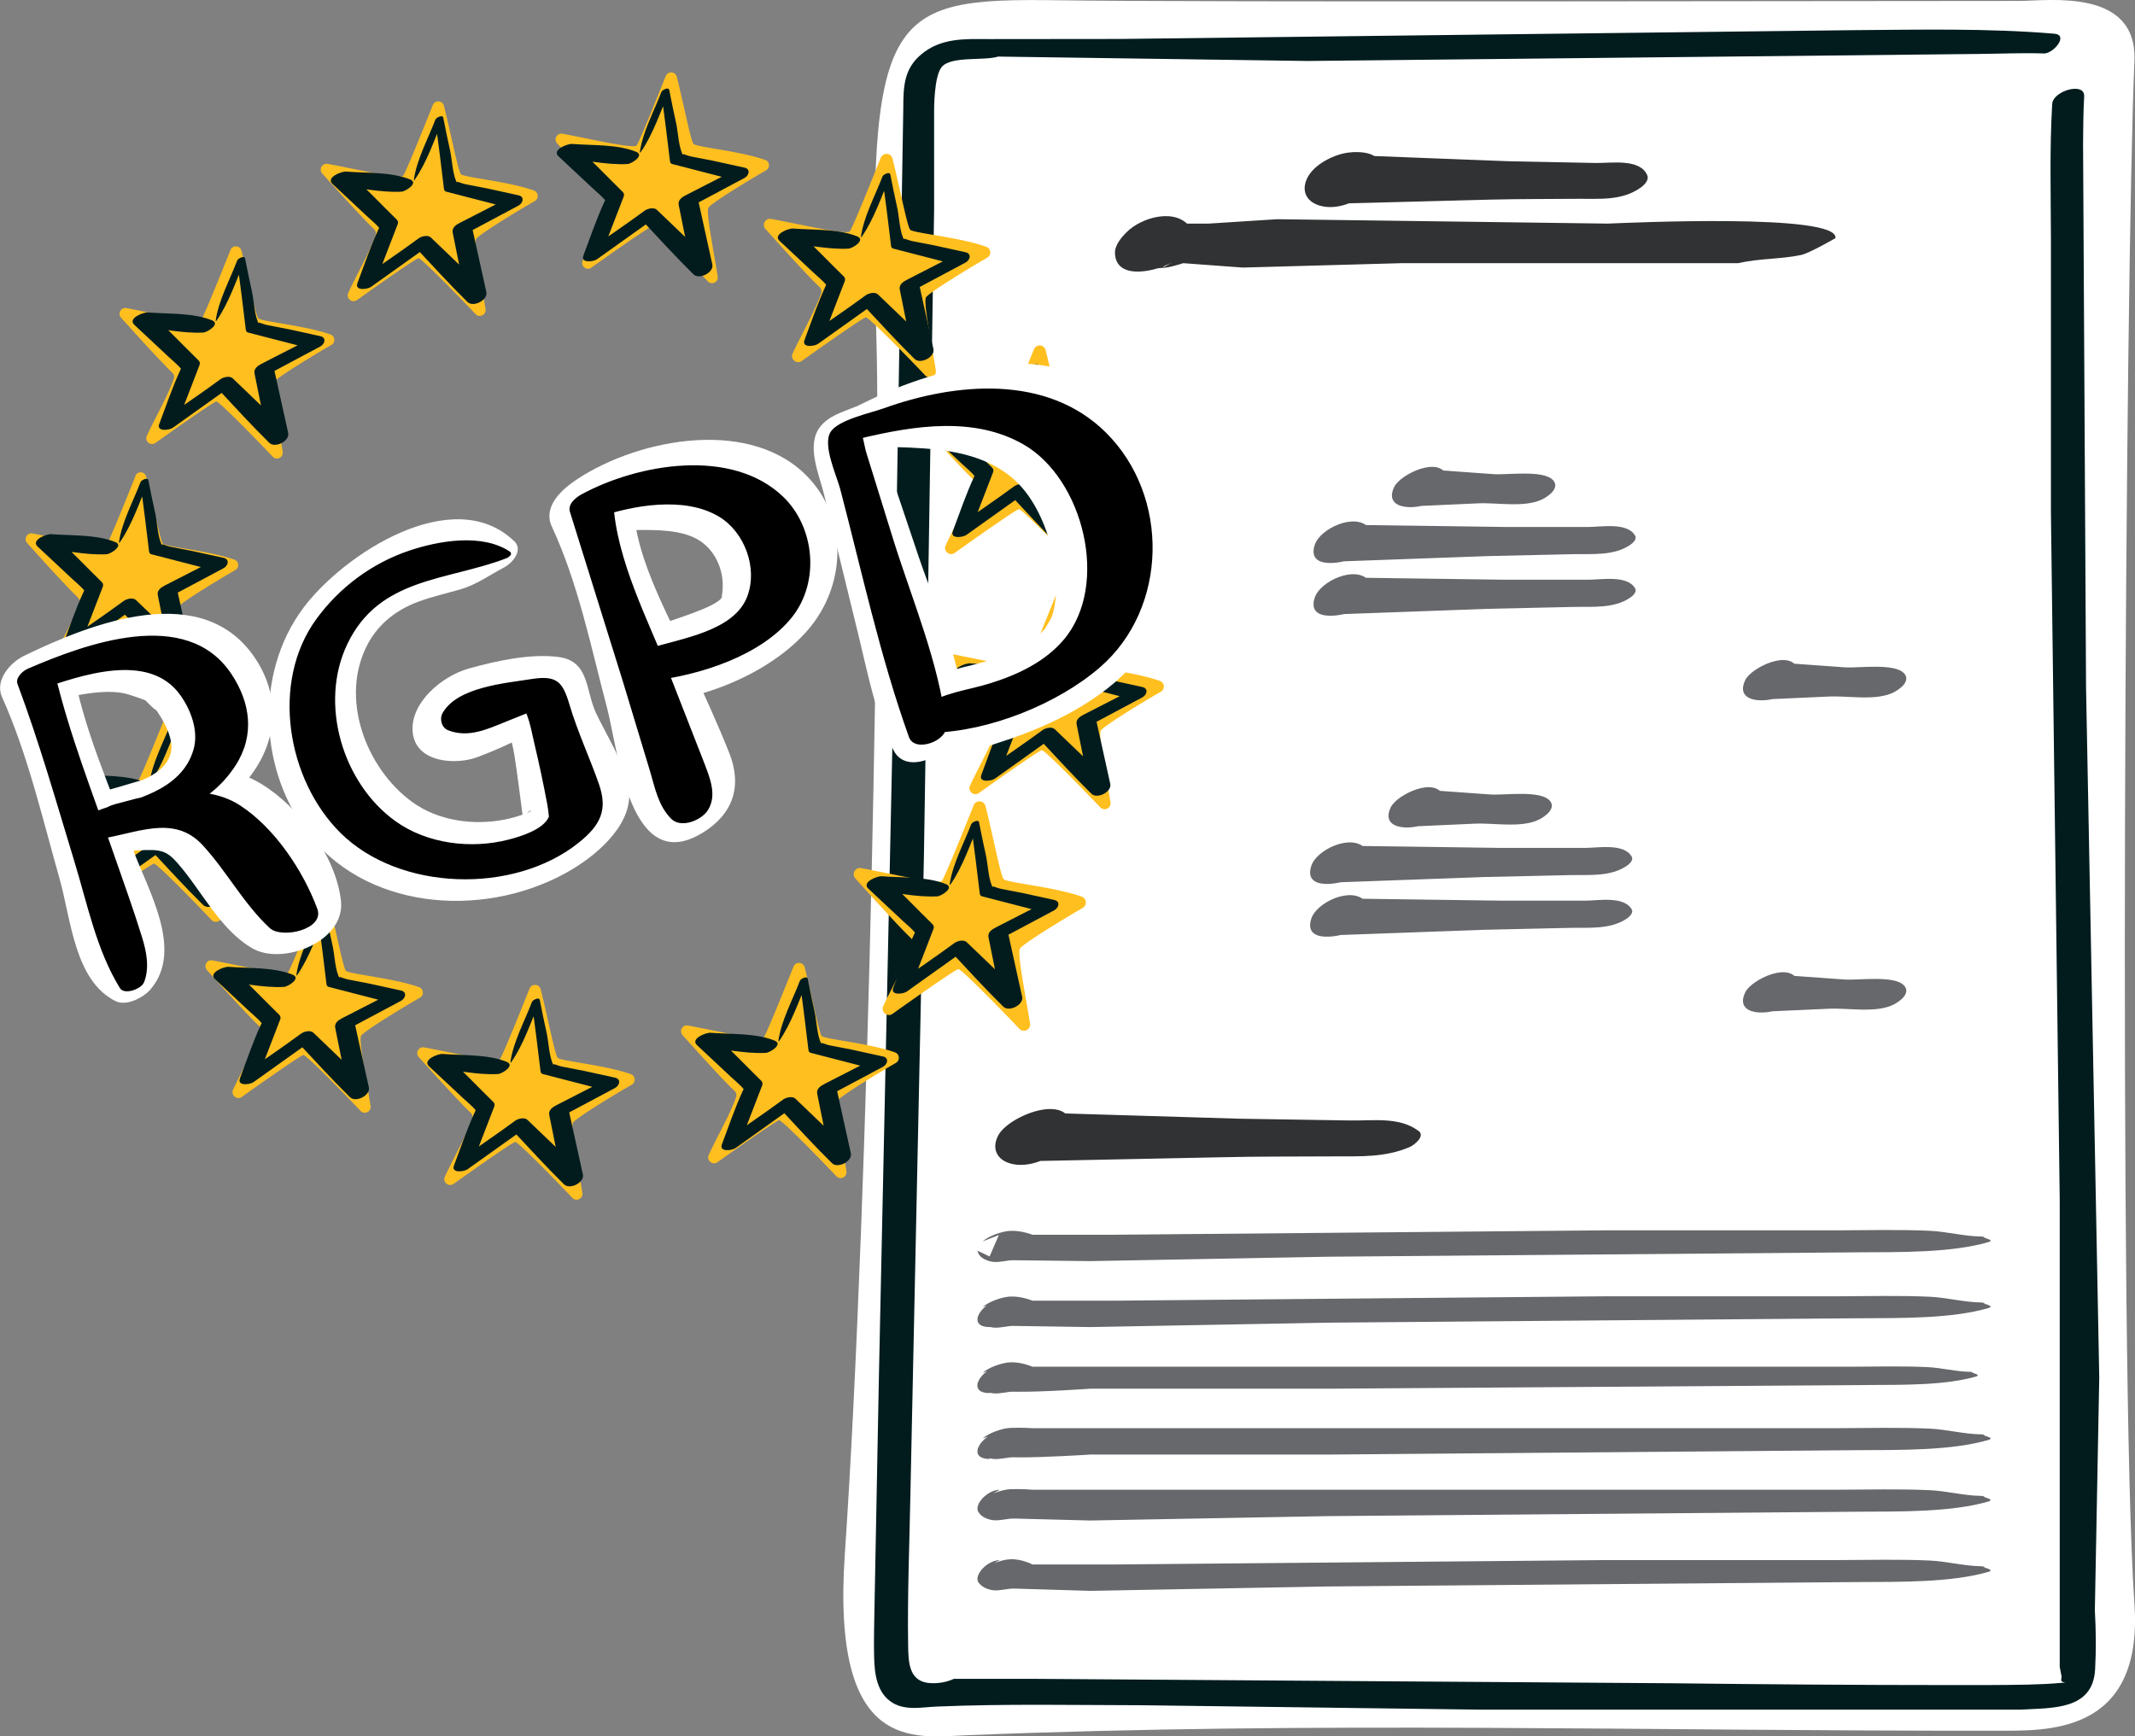
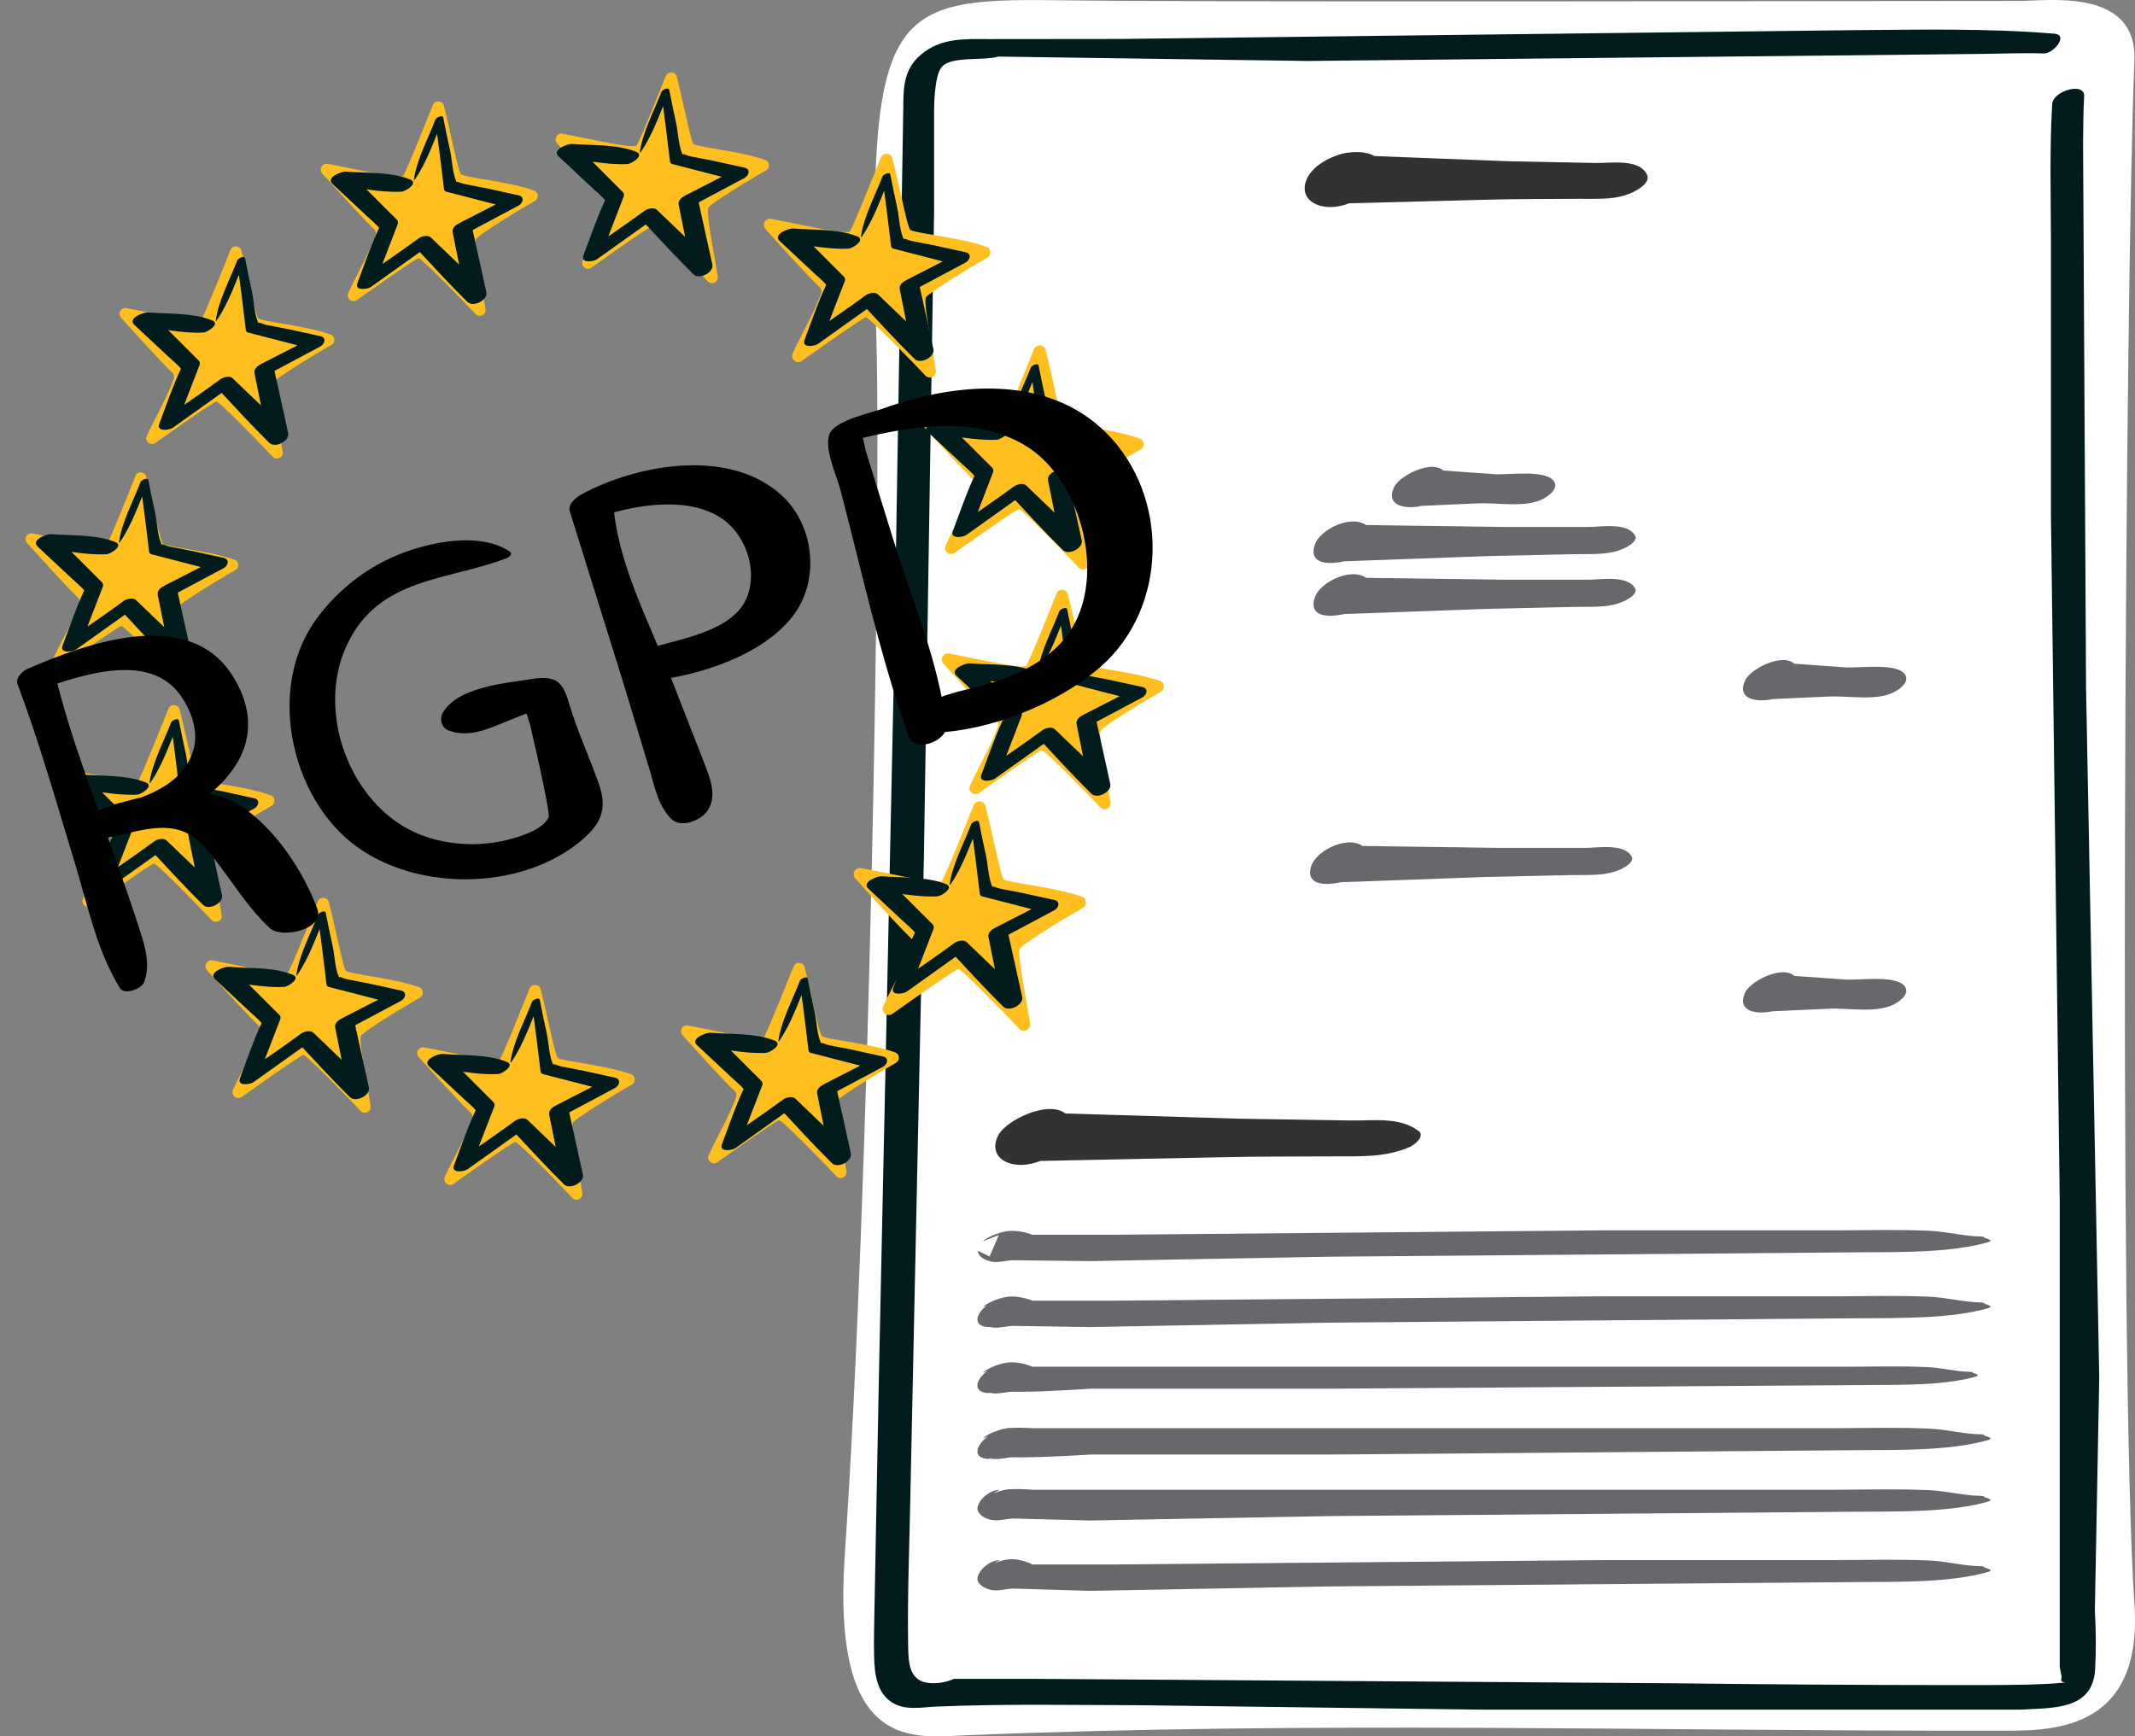
<svg xmlns="http://www.w3.org/2000/svg" viewBox="0 0 485.57 394.96">
  <rect x="0" y="0" width="485.57" height="394.96" fill="#808080" stroke="none" />
  <path d="M485.44 13.93C486.17-2.81 465.92.21 459.16.21c-43.62 0-184.39.33-218.69-.15-39.07-.54-43.18 2.55-41.13 77.67 1.04 38.12-1.58 193.34-7.2 275.8-3.09 45.28 15.67 41.65 27.79 41.16 80.3-3.24 154.25-.9 234.64-1.03 10.66-.02 32.93 1.03 30.87-28.82-3.65-52.89-2.06-303.59 0-350.93v.02z" fill="#fff" />
  <path d="M467.19 7.66c-15.15-1.26-30.55-.91-45.73-.8l-83.7 1-82.94 1-29.96.03c-5.48-.03-10.82-.3-15.33 3.47-3.97 3.31-4.08 7.45-4.09 12.15l-2.11 127.46-3.44 161.24-.99 51.78c-.06 3.94-.19 7.89-.1 11.83s.63 8.35 4.23 10.51c3.01 1.8 6.67.98 10 .84 15.58-.65 31.25-.33 46.84-.3l76.76 1h122.88c7.28-.43 16.48.17 16.99-9.17.24-4.45.2-8.93-.06-13.38l1-53.04-3-156.76-.68-123.85c.04-3.58.04-7.17.25-10.75.2-3.36-7.09-1.29-7.27 1.73-.61 10.21-.31 20.53-.29 30.76v62.38l2 156.29v106.07l.42 2.16c.04.21-.17.84-.05 1.01.53.74 2.92.19-.02.46-2.57.23-5.16.34-7.74.4-5.72.12-11.44.1-17.15.1-21.18 0-42.35-.16-63.53-.41l-144.32-1h-19.12c-1.68.76-3.44 1.04-5.11.98-5.06-.16-5.23-4.51-5.29-8.52-.18-11.38.29-22.79.51-34.17l3.08-145.46 2.32-147.09V25.25s-.08-7.81 1.71-9.99c2.13-2.59 9.59-1.37 12.86-2.39l70.37 1 152.76-1.6c4.9-.05 9.81-.27 14.71-.11 2.11.07 5.77-4.22 2.32-4.5h.02z" fill="#021c1e" />
  <path d="m322.61,257.23c-4.35-3.25-10.22-2.29-15.48-2.37l-25.18-.4-43.73-1.32,5.57,3.67c-.21-8.71-14.47-3.04-16.79,1.5-1.67,3.27.05,5.88,3.53,6.51,3.81.69,8.29-1.22,10.98-3.87l-7.5,3.17,43.6-.89c8.53-.21,17.07-.14,25.6-.2,6.13-.04,11.69.31,17.41-2.13.91-.39,3.65-2.44,2-3.68h-.01Z" fill="#303233" />
  <g fill="#66686b">
-     <path d="M352.41 182.06c-2.17-2.38-10.45-1.13-13.44-1.35l-13.24-.95 2.66 1.72-.08-.25c-1.59-4.85-10.61-.51-12 2.38-2.74 5.69 6.09 5.29 8.99 3.16l.36-.26-4.47 1.48 14.18-.64c4.34-.21 10.7 1.06 14.69-.95 1.38-.7 3.99-2.56 2.36-4.35h0zm18.72 24.83c-1.7-3.15-7.68-2.03-10.57-2.03h-19.3l-33.86-.47 3.45.95-.43-.45c-3.11-3.27-10.96.32-12.18 4.04-1.96 5.96 7.05 4.13 9.72 2.69l2.52-2.33-6.61 3.42 33.87-1.23 19.31-.43c4.32-.1 9.24.44 12.99-2.15.52-.36 1.5-1.24 1.09-2.01h0z" />
    <path d="M371.13 194.89c-1.7-3.15-7.68-2.03-10.57-2.03h-19.3l-33.86-.47 3.45.95-.43-.45c-3.11-3.27-10.96.32-12.18 4.04-1.96 5.96 7.05 4.13 9.72 2.69l2.52-2.33-6.61 3.42 33.87-1.23 19.31-.43c4.32-.1 9.24.44 12.99-2.15.52-.36 1.5-1.24 1.09-2.01h0zm61.9 29.26c-2.17-2.38-10.45-1.13-13.44-1.35l-13.24-.95 2.66 1.72-.08-.25c-1.59-4.85-10.61-.51-12 2.38-2.74 5.69 6.09 5.29 8.99 3.16l.36-.26-4.47 1.48 14.18-.64c4.34-.21 10.7 1.06 14.69-.95 1.38-.7 3.99-2.56 2.36-4.35h0zm0-71.01c-2.17-2.38-10.45-1.13-13.44-1.35l-13.24-.95 2.66 1.72-.08-.25c-1.59-4.85-10.61-.51-12 2.38-2.74 5.69 6.09 5.29 8.99 3.16l.36-.26-4.47 1.48 14.18-.64c4.34-.21 10.7 1.06 14.69-.95 1.38-.7 3.99-2.56 2.36-4.35h0zm-79.84-43.94c-2.17-2.38-10.45-1.13-13.44-1.35l-13.24-.95 2.66 1.72-.08-.25c-1.59-4.85-10.61-.51-12 2.38-2.74 5.69 6.09 5.29 8.99 3.16l.36-.26-4.47 1.48 14.18-.64c4.34-.21 10.7 1.06 14.69-.95 1.38-.7 3.99-2.56 2.36-4.35h0zm18.72 24.69c-1.7-3.15-7.68-2.03-10.57-2.03h-19.3l-33.86-.47 3.45.95-.43-.45c-3.11-3.27-10.96.32-12.18 4.04-1.96 5.96 7.05 4.13 9.72 2.69l2.52-2.33-6.61 3.42 33.87-1.23 19.31-.43c4.32-.1 9.24.44 12.99-2.15.52-.36 1.5-1.24 1.09-2.01h0z" />
    <path d="m371.91,121.89c-1.7-3.15-7.68-2.03-10.57-2.03h-19.3l-33.86-.47,3.45.95-.43-.45c-3.11-3.27-10.96.32-12.18,4.04-1.96,5.96,7.05,4.13,9.72,2.69l2.52-2.33-6.61,3.42,33.87-1.23,19.31-.43c4.32-.1,9.24.44,12.99-2.15.52-.36,1.5-1.24,1.09-2.01h0Z" />
  </g>
  <path d="m374.63,39.84c-1.66-3.86-8.31-2.7-11.78-2.77l-19.9-.4-34.33-1.33,5.33,2.35-.1-.45c-.68-3.13-6.23-2.83-8.31-2.34-3.15.74-7.47,3.03-8.56,6.4-.86,2.67.51,4.65,3.08,5.44,3.94,1.21,8.51-.81,11.48-3.28l.38-.32-7.5,3.17,34.69-.91c6.61-.16,13.23-.12,19.84-.18,4.93-.04,9.87.47,14.12-2.5.83-.58,2.06-1.71,1.56-2.88h0Z" fill="#303233" />
  <path d="M452.62 357.03c-.35-.14-1.25-.59-1.12-.35-.2-.38-.59-.43-.97-.43-3.77-.04-7.71-1.1-11.53-1.29-7.04-.33-14.12-.12-21.16-.11h-52.62l-111.67 1h-18.74s-2.42-1.3-5.05-1.19c-1.91.08-4.94 1.19-6.26 2.39l3.85-2.2h.09c-3.86.01-8.07 6.01-2.3 6h.05l-2.86-1.67c.22 1.27 1.34 1.93 2.51 2.31 1.59.51 2.99.12 4.57-.08.96-.12.37-.05.35-.05.5-.03 1.03-.02 1.53-.01l16.66.5 54.13-1 120.32-1c9.79-.05 21.46.14 29.97-2.36.14-.04.55-.33.25-.45h0v-.02zm0-16c-.35-.14-1.25-.59-1.12-.35-.2-.38-.59-.43-.97-.43-3.77-.04-7.71-1.1-11.53-1.29-7.04-.33-14.12-.12-21.16-.11H234.81s-2.42-.23-5.05-.12c-1.91.08-4.94 1.19-6.26 2.39l3.85-2.27h.09c-3.86.01-8.07 6.01-2.3 6h.05l-2.86-1.6c.22 1.27 1.34 1.93 2.51 2.31 1.59.51 2.99.12 4.57-.08.96-.12.37-.05.35-.05.5-.03 1.03-.02 1.53-.01l16.66.43 54.13-1 120.32-1c9.79-.05 21.46.14 29.97-2.36.14-.04.55-.33.25-.45h0v-.02zm0-14c-.35-.14-1.25-.59-1.12-.35-.2-.38-.59-.43-.97-.43-3.77-.04-7.71-1.1-11.53-1.29-7.04-.33-14.12-.12-21.16-.11H234.81s-2.42-.17-5.05-.06c-1.91.08-4.94 1.19-6.26 2.39l3.85-1.33h.09c-3.86.01-8.07 6.01-2.3 6h.05l-2.86-2.54c.22 1.27 1.34 1.93 2.51 2.31 1.59.51 2.99.12 4.57-.08.96-.12.37-.05.35-.05.5-.03 1.03-.02 1.53-.01 5.55.09 16.66-.63 16.66-.63h54.13l120.32-1c9.79-.05 21.46.14 29.97-2.36.14-.04.55-.33.25-.45h0v-.02zm-2.88-14.36c-.29-.12-1.05-.49-.94-.29-.16-.32-.49-.35-.81-.35-3.15-.04-6.43-.92-9.61-1.07-5.86-.27-11.76-.1-17.64-.09H234.79s-2.42-1.11-5.05-1c-1.91.08-4.94 1.19-6.26 2.39l3.85-1.39h.09c-3.86.01-8.07 6.01-2.3 6h.05l-2.86-2.48c.22 1.27 1.34 1.93 2.51 2.31 1.59.51 2.99.12 4.57-.08.96-.12.37-.05.35-.05.5-.03 1.03-.02 1.53-.01 5.55.09 16.66-.69 16.66-.69h54.13l122.48-.84c8.15-.05 17.88.12 24.97-1.96.12-.04.45-.27.21-.37h0v-.02zm2.88-15.64c-.35-.14-1.25-.59-1.12-.35-.2-.38-.59-.43-.97-.43-3.77-.04-7.71-1.1-11.53-1.29-7.04-.33-14.12-.12-21.16-.11h-52.62l-111.67 1h-18.74s-2.42-1.05-5.05-.94c-1.91.08-4.94 1.19-6.26 2.39l3.85-1.45h.09c-3.86.01-8.07 6.01-2.3 6h.05l-2.86-2.42c.22 1.27 1.34 1.93 2.51 2.31 1.59.51 2.99.12 4.57-.08.96-.12.37-.05.35-.05.5-.03 1.03-.02 1.53-.01l16.66.25 54.13-1 120.32-1c9.79-.05 21.46.14 29.97-2.36.14-.04.55-.33.25-.45h0v-.02zm0-15c-.35-.14-1.25-.59-1.12-.35-.2-.38-.59-.43-.97-.43-3.77-.04-7.71-1.1-11.53-1.29-7.04-.33-14.12-.12-21.16-.11h-52.62l-111.67 1h-18.74s-2.42-.99-5.05-.88c-1.91.08-4.94 1.19-6.26 2.39l3.85-1.51h-.15l-2.16 5h.15l-2.86-1.36c.22 1.27 1.34 1.93 2.51 2.31 1.59.51 2.99.12 4.57-.08.96-.12.37-.05.35-.05.5-.03 1.03-.02 1.53-.01l16.66.19 54.13-1 120.32-1c9.79-.05 21.46.14 29.97-2.36.14-.04.55-.33.25-.45h0v-.02z" fill="#66686b" />
-   <path d="m417.44,54.16c.89-5.74-47.67-3.46-51.77-3.3l-75.21-1-15.58,1h-5.47s-1.61-.97-2.35-.85c-1.59.24,3,.71,3.8,1.91-3.21-4.81-11.22-2.57-14.68.94-1.16,1.17-2.67,2.92-2.6,4.74.23,6.49,9.91,3.99,13.15,1.95-3.52,2.22-2.03.92-1.35.7,1.11-.36-3.34.66-3.19.74.36.21,1.37-.04,1.8-.03,1.7.06,5.11-1.1,5.11-1.1l13.53,1,36.18-1h76.57c4.76-1.12,9.61-.87,14.29-1.87,1.87-.4,7.77-3.82,7.77-3.82h0Z" fill="#303233" />
  <path d="M98.44 23.89c.48-1.19 2.2-1.08 2.52.17 1.54 6.03 3.26 15.06 3.9 15.58.94.76 10.82 1.63 16.58 3.7 1.06.38 1.17 1.84.19 2.39-4.66 2.67-12.77 7.68-13.34 8.63-.62 1.04 1.14 9.66 2.14 15.95.2 1.29-1.38 2.06-2.28 1.12-5.04-5.31-12.38-12.72-12.97-12.69-.53.03-8.55 5.63-13.99 9.51-1.11.79-2.56-.4-1.98-1.64 2.01-4.33 4.85-9.19 6.2-13.11.17-.49.03-1.04-.35-1.4-2.48-2.35-8.18-8.63-11.78-12.64-.49-.55-.43-1.39.12-1.88.3-.27.71-.38 1.11-.31 6.3 1.16 16.16 3.49 17.15 2.74.44-.34 4.55-10.52 6.78-16.1v-.02zm101.9 11.97a1.39 1.39 0 0 1 2.63.17c1.61 6.29 3.4 15.71 4.06 16.24.98.8 11.29 1.7 17.29 3.86 1.1.4 1.22 1.91.2 2.5-4.86 2.78-13.32 8.01-13.91 9-.65 1.08 1.19 10.07 2.23 16.63.21 1.34-1.44 2.15-2.38 1.16-5.25-5.53-12.92-13.27-13.53-13.23-.55.03-8.91 5.87-14.59 9.92-1.16.83-2.66-.42-2.07-1.71 2.09-4.52 5.06-9.6 6.48-13.69.18-.51.02-1.07-.38-1.44-2.59-2.45-8.53-9-12.28-13.19-.88-.99-.02-2.53 1.28-2.29 6.57 1.21 16.85 3.64 17.88 2.86.46-.35 4.75-10.97 7.07-16.79h.02zm-48.9-18.57c.47-1.17 2.16-1.06 2.48.16 1.52 5.93 3.21 14.8 3.83 15.31.92.75 10.64 1.6 16.3 3.63 1.04.37 1.15 1.8.19 2.35-4.58 2.62-12.55 7.55-13.11 8.48-.61 1.02 1.12 9.49 2.1 15.68.2 1.27-1.36 2.03-2.24 1.1-4.95-5.22-12.17-12.51-12.75-12.47-.52.03-8.4 5.53-13.75 9.35-1.09.78-2.51-.39-1.95-1.61 1.97-4.26 4.77-9.05 6.1-12.9.17-.48 0-1.01-.36-1.36-2.44-2.31-8.04-8.49-11.58-12.43-.83-.93-.02-2.38 1.21-2.16 6.19 1.14 15.88 3.43 16.85 2.69.44-.33 4.47-10.34 6.66-15.83h.02zm83.73 62.15a1.39 1.39 0 0 1 2.63.17c1.61 6.3 3.41 15.73 4.07 16.27.98.8 11.31 1.7 17.32 3.86 1.1.4 1.22 1.92.2 2.5-4.87 2.79-13.34 8.02-13.94 9.01-.65 1.08 1.19 10.09 2.23 16.66.21 1.35-1.44 2.16-2.38 1.17-5.26-5.54-12.94-13.29-13.55-13.26-.55.03-8.93 5.88-14.61 9.94-1.16.83-2.67-.42-2.07-1.71 2.1-4.53 5.07-9.61 6.49-13.71.18-.51.02-1.07-.38-1.45-2.59-2.45-8.55-9.02-12.3-13.21-.89-.99-.02-2.53 1.28-2.29 6.58 1.21 16.88 3.65 17.91 2.86.46-.35 4.75-10.99 7.08-16.82h.02zm5.11 55.56c.49-1.22 2.25-1.11 2.58.17 1.58 6.17 3.34 15.41 3.99 15.94.96.78 11.08 1.67 16.97 3.78 1.08.39 1.19 1.88.2 2.45-4.77 2.73-13.07 7.86-13.65 8.83-.64 1.06 1.17 9.89 2.19 16.32.21 1.32-1.41 2.11-2.33 1.14-5.16-5.43-12.68-13.02-13.28-12.99-.54.03-8.75 5.76-14.31 9.74-1.14.81-2.62-.41-2.03-1.68 2.05-4.44 4.97-9.42 6.36-13.44.17-.5.02-1.05-.37-1.42-2.54-2.4-8.37-8.84-12.05-12.94-.87-.97-.02-2.48 1.26-2.25 6.45 1.19 16.54 3.57 17.55 2.81.45-.34 4.66-10.77 6.94-16.48l-.02.02zm-18.84 48.16c.3-.73 1.12-1.08 1.85-.78.42.17.73.53.84.96 1.65 6.45 3.49 16.11 4.17 16.66 1 .82 11.58 1.74 17.74 3.96 1.13.41 1.25 1.96.21 2.56-4.98 2.86-13.66 8.22-14.27 9.23-.67 1.11 1.22 10.33 2.29 17.06.22 1.38-1.48 2.21-2.44 1.19-5.39-5.68-13.25-13.61-13.87-13.57-.56.04-9.14 6.02-14.96 10.17-1.19.85-2.73-.43-2.12-1.75 2.15-4.64 5.19-9.84 6.64-14.04.18-.52.02-1.1-.39-1.48-2.65-2.51-8.75-9.24-12.6-13.52-.91-1.01-.02-2.59 1.32-2.35 6.74 1.24 17.28 3.73 18.34 2.93.47-.36 4.87-11.25 7.25-17.22h0zm-40.96 36.7c.48-1.2 2.21-1.08 2.53.17 1.55 6.05 3.27 15.11 3.91 15.63.94.77 10.86 1.63 16.64 3.71 1.06.38 1.17 1.84.19 2.4-4.67 2.68-12.81 7.71-13.38 8.65-.62 1.04 1.15 9.69 2.14 16 .2 1.29-1.39 2.07-2.29 1.12-5.05-5.32-12.42-12.77-13.01-12.73-.53.03-8.57 5.64-14.03 9.54-1.11.8-2.56-.4-1.99-1.65 2.01-4.35 4.87-9.23 6.23-13.17.17-.49 0-1.03-.36-1.39-2.49-2.35-8.21-8.66-11.82-12.68-.85-.95-.02-2.43 1.23-2.2 6.32 1.17 16.21 3.5 17.2 2.75.44-.34 4.56-10.55 6.8-16.15h.01zm-60.03 5c.48-1.2 2.2-1.08 2.52.17 1.55 6.04 3.27 15.09 3.9 15.6.94.76 10.84 1.63 16.61 3.7 1.06.38 1.17 1.84.19 2.4-4.67 2.67-12.79 7.69-13.36 8.64-.62 1.04 1.15 9.67 2.14 15.97.2 1.29-1.38 2.07-2.28 1.12-5.05-5.32-12.41-12.75-12.99-12.71-.53.03-8.56 5.64-14.01 9.53-1.11.79-2.56-.4-1.99-1.64 2.01-4.34 4.86-9.22 6.22-13.15.17-.49.01-1.03-.36-1.39-2.48-2.35-8.19-8.65-11.8-12.66-.85-.95-.02-2.43 1.23-2.2 6.31 1.16 16.18 3.5 17.18 2.75.44-.34 4.56-10.54 6.79-16.13h.01zm-48.17-19.8c.48-1.2 2.2-1.08 2.52.17 1.55 6.04 3.27 15.09 3.9 15.61.94.76 10.85 1.63 16.61 3.7 1.06.38 1.17 1.84.19 2.4-4.67 2.67-12.8 7.7-13.36 8.64-.62 1.04 1.15 9.68 2.14 15.98.2 1.29-1.38 2.07-2.28 1.12-5.05-5.32-12.41-12.75-12.99-12.71-.53.03-8.56 5.64-14.01 9.53-1.11.8-2.56-.4-1.99-1.64 2.01-4.34 4.86-9.22 6.22-13.15.17-.49.01-1.03-.36-1.39-2.48-2.35-8.2-8.65-11.8-12.67-.85-.95-.02-2.43 1.23-2.2 6.31 1.16 16.19 3.5 17.18 2.75.44-.34 4.56-10.54 6.79-16.13h0zm-33.97-43.83c.48-1.21 2.22-1.09 2.55.17 1.56 6.09 3.3 15.21 3.94 15.74.95.77 10.94 1.65 16.75 3.74 1.07.38 1.18 1.85.19 2.42-4.71 2.7-12.9 7.76-13.48 8.72-.63 1.05 1.16 9.76 2.16 16.11.21 1.3-1.4 2.08-2.3 1.13-5.09-5.36-12.51-12.86-13.1-12.82-.53.03-8.63 5.68-14.13 9.61-1.12.8-2.58-.41-2-1.66 2.03-4.38 4.9-9.3 6.27-13.26.17-.49.02-1.04-.37-1.4-2.51-2.37-8.26-8.72-11.9-12.77-.86-.95-.02-2.45 1.24-2.22 6.36 1.17 16.32 3.53 17.32 2.77.45-.34 4.6-10.63 6.85-16.27h.01zm-7.52-52.97c.47-1.17 2.16-1.06 2.47.16 1.51 5.91 3.2 14.76 3.82 15.27.92.75 10.61 1.6 16.25 3.62 1.04.37 1.14 1.8.19 2.35-4.57 2.62-12.52 7.53-13.07 8.46-.61 1.02 1.12 9.47 2.1 15.63.2 1.26-1.35 2.02-2.23 1.09-4.94-5.2-12.14-12.47-12.71-12.44-.52.03-8.38 5.51-13.71 9.32-1.09.78-2.5-.39-1.94-1.61 1.97-4.25 4.76-9.02 6.09-12.87.17-.48 0-1.01-.35-1.36-2.43-2.3-8.02-8.46-11.54-12.39-.83-.93-.02-2.38 1.21-2.15 6.17 1.14 15.84 3.42 16.81 2.69.43-.33 4.46-10.31 6.65-15.78h-.04zm21.63-51.4c.47-1.18 2.18-1.07 2.49.16 1.53 5.96 3.23 14.9 3.86 15.41.93.76 10.71 1.61 16.41 3.66 1.05.38 1.16 1.82.19 2.37-4.61 2.64-12.64 7.6-13.2 8.54-.62 1.03 1.13 9.56 2.12 15.78.2 1.28-1.37 2.04-2.26 1.1-4.98-5.25-12.25-12.59-12.83-12.55-.52.03-8.46 5.57-13.84 9.41-1.1.79-2.53-.4-1.96-1.62 1.99-4.29 4.8-9.1 6.14-12.99.17-.48 0-1.02-.36-1.37-2.45-2.32-8.09-8.54-11.65-12.51-.84-.93-.02-2.4 1.22-2.17 6.23 1.15 15.99 3.45 16.97 2.71.44-.33 4.5-10.41 6.71-15.93h-.01z" fill="#ffbf1f" />
  <path d="M94.28 40.94c2.86-4.09 4.52-9.25 6.5-13.83l-1.81.27c.76 5.17 1.37 10.36 2 15.55.03.27.16.57.46.65l14.4 3.72.52-2.64-11.81 6.05c-.87.45-1.8 1.1-1.58 2.2l3.11 15.45 4.29-2.25c-4-4.16-8.2-8.1-12.36-12.09-.68-.65-2.12-.29-2.78.19-4.25 3.13-8.62 6.08-12.95 9.1l3.1.85L90.45 51c.14-.36.08-.76-.2-1.04-3.59-3.52-7.06-7.17-10.75-10.58l-3.07 2.82c4.89.38 9.99 1.66 14.87 1.4.94-.05 3.99-1.97 1.99-2.78-4.33-1.75-9.96-1.43-14.59-1.79-1.01-.08-4.68 1.33-3.07 2.82l7.72 7.22c.95.91 2.16 1.83 2.97 2.88.16.21.41-1.2-.24.19-1.83 3.95-3.25 8.18-4.79 12.26-.69 1.82 2.3 1.43 3.1.85l12.87-9.18-2.78.19c3.9 4.18 7.76 8.41 11.84 12.43 1.32 1.3 4.7-.43 4.29-2.25l-3.38-15.33-1.03 1.91 11.69-6.23c1.1-.59 1.46-2.06.02-2.37l-7.21-1.58-4.86-.94c-1.23-.24-2.41-1.04-1.77-.08-1.13-1.7-1.24-5.52-1.68-7.47-.57-2.52-1.08-5.05-1.58-7.59-.15-.77-1.62.01-1.78.43-1.67 4.39-4.27 9.1-4.91 13.74-.01.1.17.03.19 0h0l-.03.02zm101.68 12.95c2.86-4.09 4.52-9.25 6.5-13.83l-1.81.27c.76 5.17 1.37 10.36 2 15.55.03.27.16.57.46.65l14.4 3.72.52-2.64-11.81 6.05c-.87.45-1.8 1.1-1.58 2.2l3.11 15.45 4.29-2.25c-4-4.16-8.2-8.1-12.36-12.09-.68-.65-2.12-.29-2.78.19-4.25 3.13-8.62 6.08-12.95 9.1l3.1.85 5.08-13.16c.14-.36.08-.76-.2-1.04-3.59-3.52-7.06-7.17-10.75-10.58l-3.07 2.82c4.89.38 9.99 1.66 14.87 1.4.94-.05 3.99-1.97 1.99-2.78-4.33-1.75-9.96-1.43-14.59-1.79-1.01-.08-4.68 1.33-3.07 2.82l7.72 7.22c.95.91 2.16 1.83 2.97 2.88.16.21.41-1.2-.24.19-1.83 3.95-3.25 8.18-4.79 12.26-.69 1.82 2.3 1.43 3.1.85l12.87-9.18-2.78.19c3.9 4.18 7.76 8.41 11.84 12.43 1.32 1.3 4.7-.43 4.29-2.25l-3.38-15.33-1.03 1.91 11.69-6.23c1.1-.59 1.46-2.06.02-2.37l-7.21-1.58-4.86-.94c-1.23-.24-2.41-1.04-1.77-.08-1.13-1.7-1.24-5.52-1.68-7.47-.57-2.52-1.08-5.05-1.58-7.59-.15-.77-1.62 0-1.78.43-1.67 4.39-4.27 9.1-4.91 13.74 0 .1.17.03.19 0h0l-.03.02zm33.73 43.47c2.86-4.09 4.52-9.25 6.5-13.83l-1.81.27c.76 5.17 1.37 10.36 2 15.55.03.27.16.57.46.65l14.4 3.72.52-2.64-11.81 6.05c-.87.45-1.8 1.1-1.58 2.2l3.11 15.45 4.29-2.25c-4-4.16-8.2-8.1-12.36-12.09-.68-.65-2.12-.29-2.78.19-4.25 3.13-8.62 6.08-12.95 9.1l3.1.85 5.08-13.16c.14-.36.08-.76-.2-1.04-3.59-3.52-7.06-7.17-10.75-10.58l-3.07 2.82c4.89.38 9.99 1.66 14.87 1.4.94-.05 3.99-1.97 1.99-2.78-4.33-1.75-9.96-1.43-14.59-1.79-1.01-.08-4.68 1.33-3.07 2.82l7.72 7.22c.95.91 2.16 1.83 2.97 2.88.16.21.41-1.2-.24.19-1.83 3.95-3.25 8.18-4.79 12.26-.69 1.82 2.3 1.43 3.1.85l12.87-9.18-2.78.19c3.9 4.18 7.76 8.41 11.84 12.43 1.32 1.3 4.7-.43 4.29-2.25l-3.38-15.33-1.03 1.91 11.69-6.23c1.1-.59 1.46-2.06.02-2.37l-7.21-1.58-4.86-.94c-1.23-.24-2.41-1.04-1.77-.08-1.13-1.7-1.24-5.52-1.68-7.47-.57-2.52-1.08-5.05-1.58-7.59-.15-.77-1.62 0-1.78.43-1.67 4.39-4.27 9.1-4.91 13.74 0 .1.17.03.19 0h0l-.03.02zm6.49 55.43c2.86-4.09 4.52-9.25 6.5-13.83l-1.81.27c.76 5.17 1.37 10.36 2 15.55.03.27.16.57.46.65l14.4 3.72.52-2.64-11.81 6.05c-.87.45-1.8 1.1-1.58 2.2l3.11 15.45 4.29-2.25c-4-4.16-8.2-8.1-12.36-12.09-.68-.65-2.12-.29-2.78.19-4.25 3.13-8.62 6.08-12.95 9.1l3.1.85 5.08-13.16c.14-.36.08-.76-.2-1.04-3.59-3.52-7.06-7.17-10.75-10.58l-3.07 2.82c4.89.38 9.99 1.66 14.87 1.4.94-.05 3.99-1.97 1.99-2.78-4.33-1.75-9.96-1.43-14.59-1.79-1.01-.08-4.68 1.33-3.07 2.82l7.72 7.22c.95.91 2.16 1.83 2.97 2.88.16.21.41-1.2-.24.19-1.83 3.95-3.25 8.18-4.79 12.26-.69 1.82 2.3 1.43 3.1.85l12.87-9.18-2.78.19c3.9 4.18 7.76 8.41 11.84 12.43 1.32 1.3 4.7-.43 4.29-2.25l-3.38-15.33-1.03 1.91 11.69-6.23c1.1-.59 1.46-2.06.02-2.37l-7.21-1.58-4.86-.94c-1.23-.24-2.41-1.04-1.77-.08-1.13-1.7-1.24-5.52-1.68-7.47-.57-2.52-1.08-5.05-1.58-7.59-.15-.77-1.62 0-1.78.43-1.67 4.39-4.27 9.1-4.91 13.74 0 .1.17.03.19 0h0l-.03.02zm-20.04 48.43c2.86-4.09 4.52-9.25 6.5-13.83l-1.81.27c.76 5.17 1.37 10.36 2 15.55.03.27.16.57.46.65l14.4 3.72.52-2.64-11.81 6.05c-.87.45-1.8 1.1-1.58 2.2l3.11 15.45 4.29-2.25c-4-4.16-8.2-8.1-12.36-12.09-.68-.65-2.12-.29-2.78.19-4.25 3.13-8.62 6.08-12.95 9.1l3.1.85 5.08-13.16c.14-.36.08-.76-.2-1.04-3.59-3.52-7.06-7.17-10.75-10.58l-3.07 2.82c4.89.38 9.99 1.66 14.87 1.4.94-.05 3.99-1.97 1.99-2.78-4.33-1.75-9.96-1.43-14.59-1.79-1.01-.08-4.68 1.33-3.07 2.82l7.72 7.22c.95.91 2.16 1.83 2.97 2.88.16.21.41-1.2-.24.19-1.83 3.95-3.25 8.18-4.79 12.26-.69 1.82 2.3 1.43 3.1.85l12.87-9.18-2.78.19c3.9 4.18 7.76 8.41 11.84 12.43 1.32 1.3 4.7-.43 4.29-2.25l-3.38-15.33-1.03 1.91 11.69-6.23c1.1-.59 1.46-2.06.02-2.37l-7.21-1.58-4.86-.94c-1.23-.24-2.41-1.04-1.77-.08-1.13-1.7-1.24-5.52-1.68-7.47-.57-2.52-1.08-5.05-1.58-7.59-.15-.77-1.62 0-1.78.43-1.67 4.39-4.27 9.1-4.91 13.74 0 .1.17.03.19 0h0l-.03.02zm-38.96 35.6c2.86-4.09 4.52-9.25 6.5-13.83l-1.81.27c.76 5.17 1.37 10.36 2 15.55.03.27.16.57.46.65l14.4 3.72.52-2.64-11.81 6.05c-.87.45-1.8 1.1-1.58 2.2l3.11 15.45 4.29-2.25c-4-4.16-8.2-8.1-12.36-12.09-.68-.65-2.12-.29-2.78.19-4.25 3.13-8.62 6.08-12.95 9.1l3.1.85 5.08-13.16c.14-.36.08-.76-.2-1.04-3.59-3.52-7.06-7.17-10.75-10.58l-3.07 2.82c4.89.38 9.99 1.66 14.87 1.4.94-.05 3.99-1.97 1.99-2.78-4.33-1.75-9.96-1.43-14.59-1.79-1.01-.08-4.68 1.33-3.07 2.82l7.72 7.22c.95.91 2.16 1.83 2.97 2.88.16.21.41-1.2-.24.19-1.83 3.95-3.25 8.18-4.79 12.26-.69 1.82 2.3 1.43 3.1.85l12.87-9.18-2.78.19c3.9 4.18 7.76 8.41 11.84 12.43 1.32 1.3 4.7-.43 4.29-2.25l-3.38-15.33-1.03 1.91 11.69-6.23c1.1-.59 1.46-2.06.02-2.37l-7.21-1.58-4.86-.94c-1.23-.24-2.41-1.04-1.77-.08-1.13-1.7-1.24-5.52-1.68-7.47-.57-2.52-1.08-5.05-1.58-7.59-.15-.77-1.62 0-1.78.43-1.67 4.39-4.27 9.1-4.91 13.74 0 .1.17.03.19 0h0l-.03.02zm-60.94 4.82c2.86-4.09 4.52-9.25 6.5-13.83l-1.81.27c.76 5.17 1.37 10.36 2 15.55.03.27.16.57.46.65l14.4 3.72.52-2.64-11.81 6.05c-.87.45-1.8 1.1-1.58 2.2l3.11 15.45 4.29-2.25c-4-4.16-8.2-8.1-12.36-12.09-.68-.65-2.12-.29-2.78.19-4.25 3.13-8.62 6.08-12.95 9.1l3.1.85 5.08-13.16c.14-.36.08-.76-.2-1.04-3.59-3.52-7.06-7.17-10.75-10.58l-3.07 2.82c4.89.38 9.99 1.66 14.87 1.4.94-.05 3.99-1.97 1.99-2.78-4.33-1.75-9.96-1.43-14.59-1.79-1.01-.08-4.68 1.33-3.07 2.82l7.72 7.22c.95.91 2.16 1.83 2.97 2.88.16.21.41-1.2-.24.19-1.83 3.95-3.25 8.18-4.79 12.26-.69 1.82 2.3 1.43 3.1.85l12.87-9.18-2.78.19c3.9 4.18 7.76 8.41 11.84 12.43 1.32 1.3 4.7-.43 4.29-2.25l-3.38-15.33-1.03 1.91 11.69-6.23c1.1-.59 1.46-2.06.02-2.37l-7.21-1.58-4.86-.94c-1.23-.24-2.41-1.04-1.77-.08-1.13-1.7-1.24-5.52-1.68-7.47-.57-2.52-1.08-5.05-1.58-7.59-.15-.77-1.62 0-1.78.43-1.67 4.39-4.27 9.1-4.91 13.74 0 .1.17.03.19 0h0l-.03.02zm-48.68-19.82c2.86-4.09 4.52-9.25 6.5-13.83l-1.81.27c.76 5.17 1.37 10.36 2 15.55.03.27.16.57.46.65l14.4 3.72.52-2.64-11.81 6.05c-.87.45-1.8 1.1-1.58 2.2l3.11 15.45 4.29-2.25c-4-4.16-8.2-8.1-12.36-12.09-.68-.65-2.12-.29-2.78.19-4.25 3.13-8.62 6.08-12.95 9.1l3.1.85 5.08-13.16c.14-.36.08-.76-.2-1.04-3.59-3.52-7.06-7.17-10.75-10.58l-3.07 2.82c4.89.38 9.99 1.66 14.87 1.4.94-.05 3.99-1.97 1.99-2.78-4.33-1.75-9.96-1.43-14.59-1.79-1.01-.08-4.68 1.33-3.07 2.82l7.72 7.22c.95.91 2.16 1.83 2.97 2.88.16.21.41-1.2-.24.19-1.83 3.95-3.25 8.18-4.79 12.26-.69 1.82 2.3 1.43 3.1.85l12.87-9.18-2.78.19c3.9 4.18 7.76 8.41 11.84 12.43 1.32 1.3 4.7-.43 4.29-2.25l-3.38-15.33-1.03 1.91 11.69-6.23c1.1-.59 1.46-2.06.02-2.37l-7.21-1.58-4.86-.94c-1.23-.24-2.41-1.04-1.77-.08-1.13-1.7-1.24-5.52-1.68-7.47-.57-2.52-1.08-5.05-1.58-7.59-.15-.77-1.62 0-1.78.43-1.67 4.39-4.27 9.1-4.91 13.74 0 .1.17.03.19 0h0l-.03.02zm-33.4-43.73c2.86-4.09 4.52-9.25 6.5-13.83l-1.81.27c.76 5.17 1.37 10.36 2 15.55.03.27.16.57.46.65l14.4 3.72.52-2.64-11.81 6.05c-.87.45-1.8 1.1-1.58 2.2l3.11 15.45 4.29-2.25c-4-4.16-8.2-8.1-12.36-12.09-.68-.65-2.12-.29-2.78.19-4.25 3.13-8.62 6.08-12.95 9.1l3.1.85 5.08-13.16c.14-.36.08-.76-.2-1.04-3.59-3.52-7.06-7.17-10.75-10.58l-3.07 2.82c4.89.38 9.99 1.66 14.87 1.4.94-.05 3.99-1.97 1.99-2.78-4.33-1.75-9.96-1.43-14.59-1.79-1.01-.08-4.68 1.33-3.07 2.82l7.72 7.22c.95.91 2.16 1.83 2.97 2.88.16.21.41-1.2-.24.19-1.83 3.95-3.25 8.18-4.79 12.26-.69 1.82 2.3 1.43 3.1.85l12.87-9.18-2.78.19c3.9 4.18 7.76 8.41 11.84 12.43 1.32 1.3 4.7-.43 4.29-2.25l-3.38-15.33-1.03 1.91 11.69-6.23c1.1-.59 1.46-2.06.02-2.37l-7.21-1.58-4.86-.94c-1.23-.24-2.41-1.04-1.77-.08-1.13-1.7-1.24-5.52-1.68-7.47-.57-2.52-1.08-5.05-1.58-7.59-.15-.77-1.62 0-1.78.43-1.67 4.39-4.27 9.1-4.91 13.74 0 .1.17.03.19 0h0l-.03.02zm-6.95-54.68c2.86-4.09 4.52-9.25 6.5-13.83l-1.81.27c.76 5.17 1.37 10.36 2 15.55.03.27.16.57.46.65l14.4 3.72.52-2.64-11.81 6.05c-.87.45-1.8 1.1-1.58 2.2L39 150.83l4.29-2.25c-4-4.16-8.2-8.1-12.36-12.09-.68-.65-2.12-.29-2.78.19-4.25 3.13-8.62 6.08-12.95 9.1l3.1.85 5.08-13.16c.14-.36.08-.76-.2-1.04-3.59-3.52-7.06-7.17-10.75-10.58l-3.07 2.82c4.89.38 9.99 1.66 14.87 1.4.94-.05 3.99-1.97 1.99-2.78-4.33-1.75-9.96-1.43-14.59-1.79-1.01-.08-4.68 1.33-3.07 2.82l7.72 7.22c.95.91 2.16 1.83 2.97 2.88.16.21.41-1.2-.24.19-1.83 3.95-3.25 8.18-4.79 12.26-.69 1.82 2.3 1.43 3.1.85l12.87-9.18-2.78.19c3.9 4.18 7.76 8.41 11.84 12.43 1.32 1.3 4.7-.43 4.29-2.25l-3.38-15.33-1.03 1.91 11.69-6.23c1.1-.59 1.46-2.06.02-2.37l-7.21-1.58-4.86-.94c-1.23-.24-2.41-1.04-1.77-.08-1.13-1.7-1.24-5.52-1.68-7.47-.57-2.52-1.08-5.05-1.58-7.59-.15-.77-1.62 0-1.78.43-1.67 4.39-4.27 9.1-4.91 13.74 0 .1.17.03.19 0h0l-.03.02zm22-50.43c2.86-4.09 4.52-9.25 6.5-13.83l-1.81.27c.76 5.17 1.37 10.36 2 15.55.03.27.16.57.46.65l14.4 3.72.52-2.64-11.81 6.05c-.87.45-1.8 1.1-1.58 2.2L61 100.4l4.29-2.25c-4-4.16-8.2-8.1-12.36-12.09-.68-.65-2.12-.29-2.78.19-4.25 3.13-8.62 6.08-12.95 9.1l3.1.85 5.08-13.16c.14-.36.08-.76-.2-1.04-3.59-3.52-7.06-7.17-10.75-10.58l-3.07 2.82c4.89.38 9.99 1.66 14.87 1.4.94-.05 3.99-1.97 1.99-2.78-4.33-1.75-9.96-1.43-14.59-1.79-1.01-.08-4.68 1.33-3.07 2.82l7.72 7.22c.95.91 2.16 1.83 2.97 2.88.16.21.41-1.2-.24.19-1.83 3.95-3.25 8.18-4.79 12.26-.69 1.82 2.3 1.43 3.1.85l12.87-9.18-2.78.19c3.9 4.18 7.76 8.41 11.84 12.43 1.32 1.3 4.7-.43 4.29-2.25l-3.38-15.33-1.03 1.91 11.69-6.23c1.1-.59 1.46-2.06.02-2.37l-7.21-1.58-4.86-.94c-1.23-.24-2.41-1.04-1.77-.08-1.13-1.7-1.24-5.52-1.68-7.47-.57-2.52-1.08-5.05-1.58-7.59-.15-.77-1.62 0-1.78.43-1.67 4.39-4.27 9.1-4.91 13.74 0 .1.17.03.19 0h0l-.03.02zm96.47-38.33c2.86-4.09 4.52-9.25 6.5-13.83l-1.81.27c.76 5.17 1.37 10.36 2 15.55.03.27.16.57.46.65l14.4 3.72.52-2.64-11.81 6.05c-.87.45-1.8 1.1-1.58 2.2l3.11 15.45 4.29-2.25c-4-4.16-8.2-8.1-12.36-12.09-.68-.65-2.12-.29-2.78.19-4.25 3.13-8.62 6.08-12.95 9.1l3.1.85 5.08-13.16c.14-.36.08-.76-.2-1.04-3.59-3.52-7.06-7.17-10.75-10.58l-3.07 2.82c4.89.38 9.99 1.66 14.87 1.4.94-.05 3.99-1.97 1.99-2.78-4.33-1.75-9.96-1.43-14.59-1.79-1.01-.08-4.68 1.33-3.07 2.82l7.72 7.22c.95.91 2.16 1.83 2.97 2.88.16.21.41-1.2-.24.19-1.83 3.95-3.25 8.18-4.79 12.26-.69 1.82 2.3 1.43 3.1.85l12.87-9.18-2.78.19c3.9 4.18 7.76 8.41 11.84 12.43 1.32 1.3 4.7-.43 4.29-2.25l-3.38-15.33-1.03 1.91 11.69-6.23c1.1-.59 1.46-2.06.02-2.37l-7.21-1.58-4.86-.94c-1.23-.24-2.41-1.04-1.77-.08-1.13-1.7-1.24-5.52-1.68-7.47-.57-2.52-1.08-5.05-1.58-7.59-.15-.77-1.62 0-1.78.43-1.67 4.39-4.27 9.1-4.91 13.74 0 .1.17.03.19 0h0l-.03.02z" fill="#021c1e" />
  <g fill="#fff">
-     <path d="M116.88 123.04c-13.85-13.21-38.73 2.98-47.89 15.23-11.23 15.02-10.12 37.49 1.64 52.02 14.03 17.34 41.02 18.49 59.46 7.47 6.18-3.7 14.45-10.88 12.81-18.94-1.16-5.7-4.82-11.33-7.3-16.53s-1.47-11.92-8.56-12.85c-6.47-.85-14.32.92-20.44 2.63s-13.51 7.9-12.72 14.65 9.73 7.37 14.77 5.47c3.65-1.38 7.17-2.91 10.62-4.75 1.32-.7 2.68-1.35 3.99-2.09 2.31-1.3 5.17-1.31-2.11.32l-6.45-1.33c.84.53-.34-.15-.35-.44.01.44.84 1.61 1.01 2.01.84 2.06 1.28 3.64 1.64 5.9.69 4.43 1.23 8.88 1.82 13.32.1.77.05 1.6.32 2.35.06.25.12.51.16.76.21 1.31.4.28.57-3.09-.18-.81 2.94-1.23-1.15.19-1.27.44-2.55.8-3.87 1.06-7.1 1.42-15.17.33-21.08-3.96-10.6-7.69-16.73-23.87-10.02-36.15 2.48-4.54 6.55-7.62 11.28-9.39 3.21-1.2 6.51-1.92 9.79-2.88 3.61-1.06 6.54-3.23 9.82-4.95 1.98-1.04 4.44-3.96 2.28-6.03h0zm102.33 40.55c-.15-12.57-6.3-25.2-10.29-37.01l-6.72-19.98-2.38-7.28c-.27-.85-.63-3.6-.85-1.36l-2.89 4.18c-2.18 1.72-1.53.49-.25.41-1.6.1.76-.16 1.21-.23 3.92-.67 6.19-.68 9.72-.52 8.77.39 17.01 1.49 23.47 6.91 7.66 6.43 11.44 20.82 9.46 29.81-.39 1.77-.38 1.75-1.97 4.39-.29.47.97-.93-.68.73-2.27 2.28 1.01-.57-.83.9l-2.51 1.98c-2.06 1.68 1.97-.93-.42.23-.94.45-1.84 1.02-2.77 1.51-.46.24-.93.45-1.39.68-1.74.86 2.37-.83.56-.3-2.11.62-4.16 1.43-6.28 2.03-.94.26-1.9.47-2.84.75-2.21.65 2.88-.64.17-.04-6.84 1.52-13.39 4.08-16.92 10.56-1.51 2.78-1.53 6.01.96 8.2 5.61 4.95 15.41.98 21.84-1.04 8.84-2.78 17.67-6.64 25.04-12.33 19.49-15.04 23.7-43.78 6.76-62.55-15.15-16.8-39.83-12.65-58.22-4.36-1.56.7-3.07 1.48-4.61 2.21-1.84.87-.1.07-1.74.73-2.61 1.05-5.4 1.9-7.24 4.19-3.39 4.23-.28 10.88.82 15.49l7.86 32.14c2.19 8.98 3.79 17.7 7.91 25.98 3.56 7.15 16.1-1.06 16.03-7.01h0z" />
-     <path d="M34.31 224.94c7.51-8.91-.68-22.49-4.04-31.66-5-13.66-11.33-27.38-13.81-41.77l-7.63 8.79c5.87-1.71 13.88-3.66 19.16-2.65 1.5.29 4.85 1.52 5.2 1.72-.36-.22 3.2 3.27 2.02 1.72 1.79 2.37 4.13 6.46 3.74 9.5-.77 5.98-9.35 7.99-14.02 9.08s-10.46 3.85-11.48 9.1 3.65 6.85 7.85 6.46 5.2-1.53 10.17-1.81 6.35-.03 8.93 2.92c5.5 6.27 9.74 15.28 17.12 19.43 6.87 3.86 21.12-1.63 20.02-10.95-1.2-10.19-9.43-21.22-18.12-26.52-12.12-7.38-24.8-1.07-37.03 1.97l1.46 14.36c6.76-2.64 13.91-3.54 20.35-7.13 5.33-2.96 10.08-7.05 13.54-12.09 5.49-8.01 5.74-17.26.5-25.37-11.9-18.41-37.37-8.35-52.79-.86-3.19 1.55-6.67 5.62-5 9.34 5.89 13.14 9.15 27.46 13.08 41.28 2.61 9.19 3.41 23.29 12.75 27.91 2.55 1.26 6.46-.88 8.04-2.76h0zm125.45-35.49c6.98-4.27 9.06-10.61 6.14-18.06-2.6-6.64-5.66-13.12-8.54-19.64-5.4-12.21-14.1-26.38-13.32-40.06l-8.82 10.16c-2.13.53 2.84-.51 3.89-.68 1.74-.29 5.17-.61 5.92-.62 4.34-.03 9.73-.03 13.52 2.08 4.77 2.66 6.81 8.76 5.39 13.87.49-1.77 1.03-.72-1.18.62-1.13.69-2.34 1.2-3.56 1.69-4.73 1.92-9.55 3.15-14.23 5.26-6.31 2.83-11.77 15.55-1.02 15.87 13.61.41 31.11-6.36 40-16.9 8.27-9.81 8.99-24.41.2-34.09-12.83-14.13-38.55-9.39-52.86.03-3.41 2.25-7.93 6.18-5.78 10.8 6.02 13 8.88 27.32 12.54 41.19 2.54 9.61 5.13 38.6 21.71 28.47h0z" />
-   </g>
+     </g>
  <path d="M115.9 125.43c-6.31-4.17-16.18-2.42-22.84-.18-8.45 2.84-15.84 8.34-21.09 15.53-10.47 14.31-6.74 36.57 5.48 48.68 13.4 13.28 39.4 14 54.12 2.25 5.05-4.03 6.68-7.5 4.66-13.33s-4.88-11.92-6.7-18.07c-1.55-5.25-2.87-6.77-8.69-5.85-6.12.97-16.78 1.82-20.16 7.69-.78 1.35-.27 3.37 1.25 3.96 4.62 1.8 8.94-.27 13.26-2.01l4.88-1.96c.77-.3 4.4-1.24 2.5-1.03l-4.34-1.06c1.97 1.66 2.67 6.47 3.24 8.81 1.09 4.56 2.07 9.16 2.94 13.77.23 1.23.45 3.08.43 3.14-1.24 2.93-6.47 4.51-9.16 5.2-8.5 2.2-18.51.99-25.7-4.16-12.04-8.61-17.52-26.74-10.96-40.37 7.29-15.16 22.63-14.29 36.13-19.45.57-.22 1.62-.98.75-1.56h0zM215.19 165c-1.65-14.29-7.68-28.4-11.97-42.08l-6.31-20.34c-.15-.5-.81-4.27-1.23-4.43.54.2-3.06 2.05-1.4 2.24.44.05 1.34-.65 1.81-.76 11.88-2.81 25.5-4.97 36.7 1.47 13.62 7.84 19.64 31.96 9.17 44.37-4.28 5.07-10.5 8-16.71 9.94-5.13 1.61-10.67 2.08-15.16 5.22-3.16 2.2-2.03 6.12 1.91 6.03 12.94-.29 28.49-6.49 38.2-14.9 15.45-13.39 15.93-38.91 1.3-53.39-13.43-13.3-34.23-11.36-50.62-5.46-2.8 1.01-10.05 2.53-11.92 5.25-2.02 2.92 1.34 10.06 2.12 13.03 4.93 18.81 9.09 38.2 15.66 56.49 1.29 3.6 8.87.88 8.46-2.68h0zM32.74 223.49c1.32-3.35.58-7.04-.45-10.36-1.97-6.38-4.26-12.68-6.45-18.99-4.72-13.62-10.11-27.17-13.41-41.22l-3.41 3.91c9.22-3.16 24.83-8.74 31.98 1.27 2.5 3.49 4.22 8.28 3 12.44-2.73 9.33-13.75 11.59-21.88 13.83-4.91 1.35-5.45 7.27.57 6.44 8.14-1.12 16.77-5.75 23.38 1.41 5.5 5.95 9.36 13.41 15.3 18.89 2.68 2.48 12.56.33 10.79-4.42-3.24-8.7-9.71-18.4-17.6-23.52-4.75-3.08-10.46-3.34-15.98-2.83-3.49.32-6.94 1.07-10.3 2.02-1.23.35-2.7.61-3.81 1.22-.3.16-2.71.83-.97.47l.57 6.44c10.97-3.81 22.65-5.82 29.47-16.33 4.47-6.89 3.43-14.34-.93-20.88-10.21-15.34-33.16-6.84-46.31-1.16-1.11.48-2.85 2.04-2.32 3.46 4.97 13.29 8.86 26.98 12.99 40.55 2.97 9.76 4.97 19.92 10.29 28.61 1.02 1.67 4.89.21 5.47-1.27h0zm128.31-39.3c2.12-3.46.28-7.53-1.01-10.97l-7.8-19.96c-4.81-12.18-12.06-25.83-12.76-39.09l-4.02 3.68c8.26-2.91 20.17-5.1 28.1-.31 5.78 3.49 8.81 11.62 6.42 18.06-2.98 8.04-15.24 9.62-22.34 11.9-5.5 1.76-6.3 8.13.65 7.34 10.8-1.23 24.94-5.68 31.93-14.58 6.25-7.96 5.11-20.35-2.13-27.29-11.65-11.18-32.87-7.53-45.79-.55-1.32.71-3.24 2.24-2.68 4l12.06 38.64 6.16 20.36c1.15 3.93 1.87 7.75 4.72 10.74 2.28 2.4 7.03.43 8.49-1.96h0z" />
</svg>